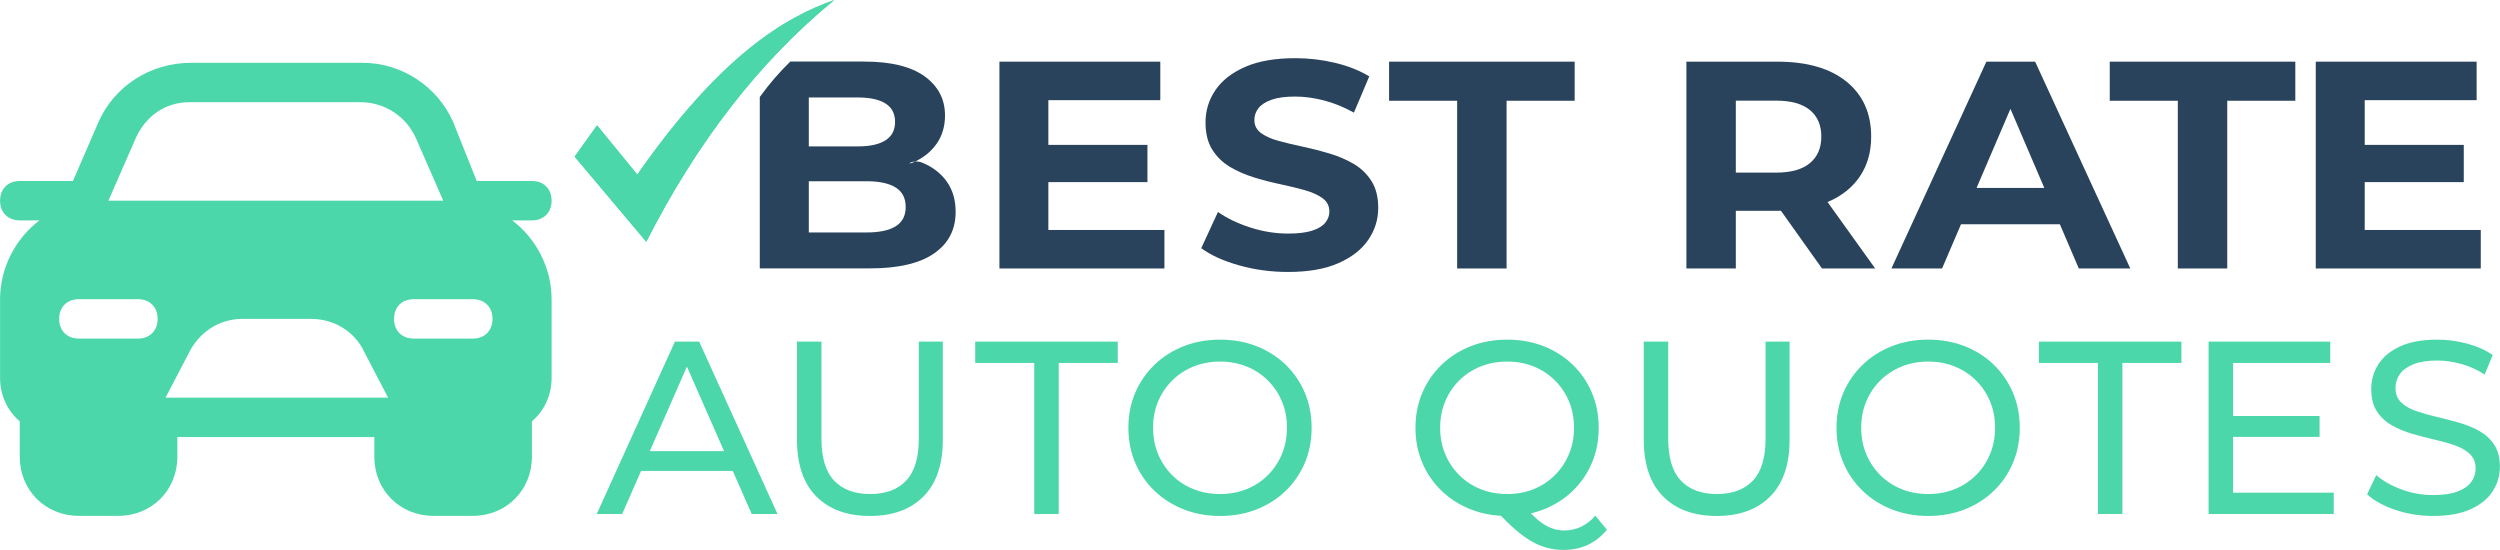
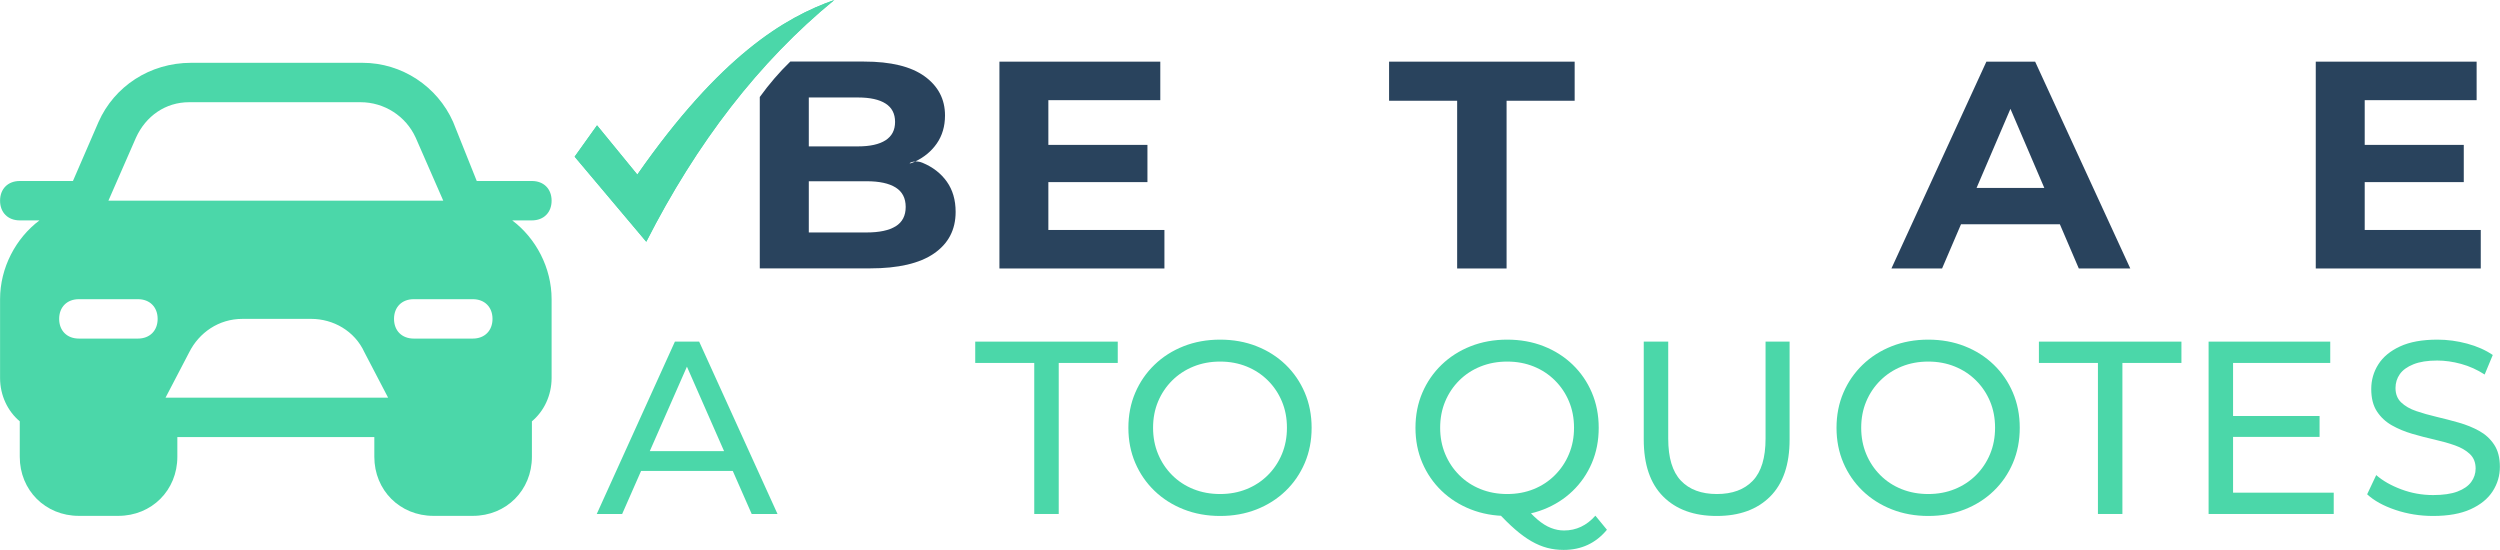
<svg xmlns="http://www.w3.org/2000/svg" width="100%" height="100%" viewBox="0 0 2327 512" version="1.1" xml:space="preserve" style="fill-rule:evenodd;clip-rule:evenodd;stroke-linejoin:round;stroke-miterlimit:2;">
  <g transform="matrix(4.167,0,0,4.167,0,0)">
    <g transform="matrix(1,0,0,1,-206.639,-232)">
      <path d="M340,260L335,267L351,286C362.258,263.88 376.187,245.774 393,232C381.888,235.895 367.494,244.502 349,271L340,260Z" style="fill:rgb(75,215,169);" />
      <path d="M340,260L335,267L351,286C362.258,263.88 376.187,245.774 393,232C381.888,235.895 367.494,244.502 349,271L340,260ZM340.054,261.645L348.226,271.633L349.82,271.572C365.105,249.672 377.538,240.098 387.627,235.291C373.144,248.282 360.915,264.659 350.797,284.206C350.797,284.206 336.265,266.95 336.265,266.95L340.054,261.645Z" style="fill:rgb(75,215,169);" />
    </g>
    <g transform="matrix(4.77,0,0,1.16,-1588.61,-108.12)">
      <path d="M360.987,192.181L364.647,158.991L365.783,158.991L369.452,192.181L368.243,192.181L364.977,161.632L365.443,161.632L362.177,192.181L360.987,192.181ZM362.542,183.898L362.862,180.075L367.4,180.075L367.73,183.898L362.542,183.898Z" style="fill:rgb(75,215,169);fill-rule:nonzero;" />
-       <path d="M373.779,192.563C372.715,192.563 371.879,191.314 371.273,188.815C370.667,186.316 370.364,182.66 370.364,177.848L370.364,158.991L371.51,158.991L371.51,177.681C371.51,181.359 371.708,184.055 372.105,185.768C372.501,187.482 373.062,188.339 373.789,188.339C374.516,188.339 375.077,187.482 375.473,185.768C375.87,184.055 376.068,181.359 376.068,177.681L376.068,158.991L377.194,158.991L377.194,177.848C377.194,182.66 376.891,186.316 376.285,188.815C375.679,191.314 374.844,192.563 373.779,192.563Z" style="fill:rgb(75,215,169);fill-rule:nonzero;" />
      <path d="M381.475,192.181L381.475,163.096L378.711,163.096L378.711,158.991L385.385,158.991L385.385,163.096L382.621,163.096L382.621,192.181L381.475,192.181Z" style="fill:rgb(75,215,169);fill-rule:nonzero;" />
      <path d="M390.18,192.563C389.564,192.563 388.993,192.138 388.469,191.287C387.945,190.436 387.489,189.245 387.104,187.715C386.718,186.184 386.418,184.39 386.204,182.334C385.99,180.278 385.883,178.029 385.883,175.586C385.883,173.144 385.99,170.895 386.204,168.838C386.418,166.782 386.718,164.987 387.105,163.452C387.491,161.917 387.946,160.727 388.468,159.88C388.99,159.033 389.56,158.609 390.178,158.609C390.796,158.609 391.365,159.03 391.885,159.873C392.406,160.715 392.858,161.899 393.244,163.425C393.629,164.951 393.928,166.747 394.143,168.812C394.357,170.878 394.464,173.137 394.464,175.59C394.464,178.043 394.357,180.301 394.143,182.364C393.928,184.427 393.629,186.222 393.244,187.747C392.858,189.273 392.406,190.457 391.885,191.3C391.365,192.142 390.797,192.563 390.18,192.563ZM390.178,188.339C390.628,188.339 391.042,188.022 391.422,187.388C391.802,186.754 392.132,185.86 392.414,184.706C392.696,183.552 392.915,182.202 393.072,180.655C393.229,179.109 393.308,177.415 393.308,175.574C393.308,173.734 393.23,172.045 393.073,170.508C392.917,168.972 392.698,167.626 392.416,166.471C392.134,165.316 391.803,164.421 391.423,163.786C391.042,163.151 390.628,162.833 390.178,162.833C389.728,162.833 389.313,163.151 388.931,163.787C388.55,164.422 388.217,165.319 387.934,166.476C387.651,167.633 387.431,168.98 387.274,170.519C387.117,172.057 387.039,173.742 387.039,175.573C387.039,177.404 387.117,179.092 387.274,180.639C387.43,182.186 387.65,183.541 387.932,184.704C388.215,185.867 388.547,186.764 388.93,187.394C389.312,188.024 389.728,188.339 390.178,188.339Z" style="fill:rgb(75,215,169);fill-rule:nonzero;" />
      <path d="M403.625,192.563C403.008,192.563 402.438,192.138 401.913,191.287C401.389,190.436 400.934,189.245 400.548,187.715C400.162,186.184 399.862,184.39 399.648,182.334C399.434,180.278 399.327,178.029 399.327,175.586C399.327,173.144 399.434,170.895 399.648,168.838C399.862,166.782 400.163,164.987 400.549,163.452C400.936,161.917 401.39,160.727 401.912,159.88C402.435,159.033 403.005,158.609 403.622,158.609C404.24,158.609 404.809,159.03 405.33,159.873C405.85,160.715 406.303,161.899 406.688,163.425C407.073,164.951 407.373,166.747 407.587,168.812C407.801,170.878 407.908,173.137 407.908,175.59C407.908,178.043 407.801,180.301 407.587,182.364C407.373,184.427 407.073,186.222 406.688,187.747C406.303,189.273 405.85,190.457 405.33,191.3C404.809,192.142 404.241,192.563 403.625,192.563ZM406.265,199.101C405.999,199.101 405.743,198.969 405.498,198.706C405.253,198.442 405.006,198.018 404.759,197.435C404.512,196.852 404.258,196.094 403.997,195.162C403.735,194.23 403.453,193.082 403.148,191.719L404.383,190.4C404.612,191.57 404.832,192.524 405.044,193.263C405.256,194.003 405.464,194.537 405.669,194.865C405.873,195.194 406.078,195.358 406.284,195.358C406.854,195.358 407.344,194.409 407.752,192.511L408.293,195.218C407.771,197.807 407.095,199.101 406.265,199.101ZM403.622,188.339C404.072,188.339 404.486,188.023 404.866,187.39C405.245,186.758 405.576,185.86 405.858,184.696C406.141,183.533 406.361,182.177 406.517,180.63C406.674,179.083 406.752,177.402 406.752,175.586C406.752,173.743 406.674,172.051 406.517,170.512C406.361,168.973 406.141,167.624 405.858,166.467C405.576,165.309 405.245,164.414 404.866,163.782C404.486,163.15 404.072,162.833 403.622,162.833C403.173,162.833 402.757,163.15 402.374,163.782C401.992,164.414 401.659,165.309 401.377,166.467C401.094,167.624 400.875,168.973 400.718,170.512C400.561,172.051 400.483,173.743 400.483,175.586C400.483,177.402 400.561,179.083 400.718,180.63C400.875,182.177 401.094,183.533 401.377,184.696C401.659,185.86 401.992,186.758 402.374,187.39C402.757,188.023 403.173,188.339 403.622,188.339Z" style="fill:rgb(75,215,169);fill-rule:nonzero;" />
      <path d="M413.432,192.563C412.368,192.563 411.532,191.314 410.926,188.815C410.32,186.316 410.017,182.66 410.017,177.848L410.017,158.991L411.163,158.991L411.163,177.681C411.163,181.359 411.361,184.055 411.758,185.768C412.154,187.482 412.716,188.339 413.442,188.339C414.169,188.339 414.73,187.482 415.126,185.768C415.523,184.055 415.721,181.359 415.721,177.681L415.721,158.991L416.847,158.991L416.847,177.848C416.847,182.66 416.544,186.316 415.938,188.815C415.332,191.314 414.497,192.563 413.432,192.563Z" style="fill:rgb(75,215,169);fill-rule:nonzero;" />
      <path d="M423.342,192.563C422.725,192.563 422.155,192.138 421.63,191.287C421.106,190.436 420.651,189.245 420.265,187.715C419.879,186.184 419.579,184.39 419.365,182.334C419.151,180.278 419.044,178.029 419.044,175.586C419.044,173.144 419.151,170.895 419.365,168.838C419.579,166.782 419.88,164.987 420.266,163.452C420.653,161.917 421.107,160.727 421.629,159.88C422.152,159.033 422.722,158.609 423.339,158.609C423.957,158.609 424.526,159.03 425.047,159.873C425.567,160.715 426.02,161.899 426.405,163.425C426.79,164.951 427.09,166.747 427.304,168.812C427.518,170.878 427.625,173.137 427.625,175.59C427.625,178.043 427.518,180.301 427.304,182.364C427.09,184.427 426.79,186.222 426.405,187.747C426.02,189.273 425.567,190.457 425.047,191.3C424.526,192.142 423.958,192.563 423.342,192.563ZM423.339,188.339C423.789,188.339 424.204,188.022 424.583,187.388C424.963,186.754 425.294,185.86 425.576,184.706C425.857,183.552 426.077,182.202 426.234,180.655C426.391,179.109 426.469,177.415 426.469,175.574C426.469,173.734 426.391,172.045 426.235,170.508C426.078,168.972 425.859,167.626 425.577,166.471C425.295,165.316 424.964,164.421 424.584,163.786C424.204,163.151 423.789,162.833 423.339,162.833C422.89,162.833 422.474,163.151 422.093,163.787C421.711,164.422 421.379,165.319 421.096,166.476C420.812,167.633 420.592,168.98 420.435,170.519C420.278,172.057 420.2,173.742 420.2,175.573C420.2,177.404 420.278,179.092 420.435,180.639C420.592,182.186 420.811,183.541 421.094,184.704C421.376,185.867 421.709,186.764 422.091,187.394C422.474,188.024 422.89,188.339 423.339,188.339Z" style="fill:rgb(75,215,169);fill-rule:nonzero;" />
      <path d="M431.286,192.181L431.286,163.096L428.522,163.096L428.522,158.991L435.196,158.991L435.196,163.096L432.432,163.096L432.432,192.181L431.286,192.181Z" style="fill:rgb(75,215,169);fill-rule:nonzero;" />
      <path d="M436.468,192.181L436.468,158.991L442.165,158.991L442.165,163.096L437.614,163.096L437.614,188.077L442.328,188.077L442.328,192.181L436.468,192.181ZM437.517,177.338L437.517,173.313L441.665,173.313L441.665,177.338L437.517,177.338Z" style="fill:rgb(75,215,169);fill-rule:nonzero;" />
      <path d="M446.983,192.563C446.366,192.563 445.777,192.174 445.216,191.396C444.655,190.618 444.214,189.616 443.893,188.39L444.318,184.69C444.623,185.79 445.015,186.706 445.492,187.439C445.969,188.172 446.465,188.539 446.981,188.539C447.448,188.539 447.828,188.314 448.12,187.864C448.411,187.414 448.626,186.801 448.765,186.026C448.903,185.251 448.973,184.384 448.973,183.425C448.973,182.272 448.884,181.347 448.706,180.649C448.528,179.952 448.295,179.394 448.007,178.974C447.719,178.555 447.4,178.183 447.052,177.86C446.704,177.536 446.355,177.165 446.006,176.746C445.657,176.326 445.339,175.782 445.051,175.112C444.763,174.442 444.53,173.549 444.352,172.435C444.174,171.32 444.085,169.88 444.085,168.115C444.085,166.394 444.195,164.815 444.416,163.377C444.637,161.939 444.976,160.785 445.434,159.914C445.891,159.044 446.474,158.609 447.182,158.609C447.652,158.609 448.117,158.866 448.578,159.379C449.039,159.892 449.439,160.62 449.776,161.564L449.396,165.325C449.047,164.398 448.68,163.718 448.295,163.284C447.909,162.85 447.536,162.633 447.174,162.633C446.724,162.633 446.353,162.872 446.062,163.352C445.771,163.832 445.558,164.466 445.423,165.254C445.288,166.043 445.221,166.932 445.221,167.922C445.221,169.08 445.31,170.008 445.488,170.705C445.666,171.402 445.899,171.954 446.187,172.36C446.475,172.766 446.794,173.138 447.143,173.475C447.491,173.812 447.84,174.184 448.188,174.593C448.537,175.001 448.855,175.534 449.143,176.19C449.431,176.847 449.664,177.73 449.842,178.84C450.02,179.95 450.109,181.371 450.109,183.105C450.109,184.799 449.996,186.365 449.772,187.803C449.547,189.241 449.204,190.394 448.741,191.262C448.278,192.129 447.692,192.563 446.983,192.563Z" style="fill:rgb(75,215,169);fill-rule:nonzero;" />
    </g>
    <g transform="matrix(3.96,0,0,1.16,-1266.2,-171.12)">
      <g transform="matrix(0.253,0,0,0.862,266.556,-52.483)">
        <path d="M386.444,245.772L402.889,245.772C408.859,245.772 413.359,246.872 416.391,249.071C419.422,251.271 420.938,254.184 420.938,257.81C420.938,260.222 420.324,262.314 419.097,264.087C417.917,265.791 416.315,267.127 414.292,268.095C412.988,268.164 412.465,268.93 414.043,268.211C414.127,268.173 414.21,268.134 414.292,268.095C414.758,268.07 415.323,268.134 415.928,268.386C418.228,269.345 420.032,270.749 421.341,272.596C422.65,274.443 423.305,276.696 423.305,279.354C423.305,283.331 421.696,286.428 418.48,288.646C415.263,290.863 410.519,291.972 404.249,291.972L379.639,291.972L379.639,253.689C381.727,250.791 383.995,248.153 386.444,245.772ZM390.57,272.519L390.57,283.949L403.463,283.949C406.298,283.949 408.458,283.488 409.943,282.567C411.428,281.646 412.171,280.206 412.171,278.248C412.171,276.29 411.428,274.844 409.943,273.91C408.458,272.975 406.298,272.508 403.463,272.508L390.57,272.519ZM401.534,264.721C404.222,264.721 406.272,264.265 407.685,263.352C409.098,262.44 409.804,261.075 409.804,259.258C409.804,257.423 409.098,256.054 407.685,255.151C406.272,254.247 404.222,253.795 401.534,253.795L390.57,253.795L390.57,264.721L401.534,264.721Z" style="fill:rgb(41,67,93);fill-rule:nonzero;" />
      </g>
      <path d="M376.123,199.217L376.123,159.39L385.197,159.39L385.197,166.805L378.883,166.805L378.883,191.802L385.43,191.802L385.43,199.217L376.123,199.217ZM378.681,182.585L378.681,175.418L384.472,175.418L384.472,182.585L378.681,182.585Z" style="fill:rgb(41,67,93);fill-rule:nonzero;" />
-       <path d="M392.401,199.888C391.442,199.888 390.521,199.462 389.638,198.612C388.755,197.762 388.044,196.661 387.507,195.31L388.449,188.339C388.959,189.554 389.568,190.55 390.275,191.328C390.982,192.106 391.695,192.495 392.414,192.495C392.969,192.495 393.415,192.313 393.752,191.947C394.089,191.582 394.337,191.078 394.495,190.435C394.654,189.792 394.733,189.06 394.733,188.239C394.733,187.175 394.606,186.326 394.351,185.691C394.097,185.056 393.764,184.539 393.352,184.141C392.94,183.742 392.485,183.364 391.989,183.007C391.492,182.65 390.994,182.212 390.495,181.693C389.996,181.173 389.54,180.494 389.128,179.656C388.716,178.818 388.383,177.711 388.129,176.334C387.875,174.957 387.748,173.207 387.748,171.083C387.748,168.824 387.932,166.759 388.302,164.89C388.671,163.021 389.231,161.525 389.981,160.403C390.731,159.28 391.676,158.719 392.815,158.719C393.566,158.719 394.308,159.015 395.043,159.607C395.777,160.2 396.425,161.072 396.985,162.225L396.118,169.208C395.565,168.153 395.005,167.373 394.44,166.868C393.874,166.364 393.325,166.111 392.792,166.111C392.25,166.111 391.81,166.317 391.471,166.728C391.131,167.138 390.885,167.682 390.733,168.359C390.58,169.036 390.504,169.796 390.504,170.64C390.504,171.689 390.631,172.527 390.885,173.155C391.14,173.782 391.473,174.286 391.885,174.665C392.297,175.045 392.753,175.416 393.252,175.776C393.751,176.137 394.249,176.571 394.746,177.08C395.242,177.588 395.697,178.255 396.109,179.082C396.521,179.908 396.854,181.006 397.108,182.375C397.363,183.744 397.49,185.472 397.49,187.558C397.49,189.78 397.303,191.825 396.93,193.694C396.558,195.563 395.995,197.063 395.244,198.193C394.492,199.323 393.545,199.888 392.401,199.888Z" style="fill:rgb(41,67,93);fill-rule:nonzero;" />
      <path d="M401.942,199.217L401.942,166.918L398.102,166.918L398.102,159.39L408.57,159.39L408.57,166.918L404.73,166.918L404.73,199.217L401.942,199.217Z" style="fill:rgb(41,67,93);fill-rule:nonzero;" />
-       <path d="M414.873,199.217L414.873,159.39L420,159.39C421.677,159.39 422.978,160.673 423.905,163.24C424.832,165.808 425.296,169.336 425.296,173.826C425.296,176.784 425.084,179.333 424.662,181.472C424.24,183.611 423.639,185.251 422.859,186.392C422.078,187.534 421.148,188.105 420.068,188.105L416.418,188.105L417.661,184.096L417.661,199.217L414.873,199.217ZM422.522,199.217L419.507,184.743L422.483,184.743L425.522,199.217L422.522,199.217ZM417.661,185.095L416.418,180.758L419.924,180.758C420.775,180.758 421.414,180.146 421.842,178.923C422.27,177.699 422.484,176 422.484,173.826C422.484,171.63 422.27,169.926 421.842,168.714C421.414,167.502 420.775,166.896 419.924,166.896L416.418,166.896L417.661,162.524L417.661,185.095Z" style="fill:rgb(41,67,93);fill-rule:nonzero;" />
      <path d="M426.438,199.217L431.795,159.39L434.545,159.39L439.912,199.217L437.008,199.217L432.6,164.08L433.703,164.08L429.295,199.217L426.438,199.217ZM429.128,190.697L429.857,183.702L436.048,183.702L436.788,190.697L429.128,190.697Z" style="fill:rgb(41,67,93);fill-rule:nonzero;" />
-       <path d="M442.593,199.217L442.593,166.918L438.753,166.918L438.753,159.39L449.221,159.39L449.221,166.918L445.381,166.918L445.381,199.217L442.593,199.217Z" style="fill:rgb(41,67,93);fill-rule:nonzero;" />
      <path d="M450.374,199.217L450.374,159.39L459.448,159.39L459.448,166.805L453.135,166.805L453.135,191.802L459.681,191.802L459.681,199.217L450.374,199.217ZM452.932,182.585L452.932,175.418L458.723,175.418L458.723,182.585L452.932,182.585Z" style="fill:rgb(41,67,93);fill-rule:nonzero;" />
    </g>
    <g transform="matrix(0.176,0,0,0.176,-8.786,-7.97)">
      <path d="M700,325L725,325C740,325 750,315 750,300C750,285 740,275 725,275L655,275L625,200C605,155 560,125 510,125L292.5,125C240,125 195,155 175,200L142.5,275L75,275C60,275 50,285 50,300C50,315 60,325 75,325L100,325C70,347.5 50,385 50,425L50,525C50,547.5 60,567.5 75,580L75,625C75,667.5 107.5,700 150,700L200,700C242.5,700 275,667.5 275,625L275,600L525,600L525,625C525,667.5 557.5,700 600,700L650,700C692.5,700 725,667.5 725,625L725,580C740,567.5 750,547.5 750,525L750,425C750,385 730,347.5 700,325ZM675,450C675,465 665,475 650,475L575,475C560,475 550,465 550,450C550,435 560,425 575,425L650,425C665,425 675,435 675,450ZM150,425L225,425C240,425 250,435 250,450C250,465 240,475 225,475L150,475C135,475 125,465 125,450C125,435 135,425 150,425ZM260,550L290,492.5C302.5,467.5 327.5,450 357.5,450L445,450C472.5,450 500,465 512.5,492.5L542.5,550L260,550ZM222.5,220C235,192.5 260,175 290,175L507.5,175C537.5,175 565,192.5 577.5,220L612.5,300L187.5,300L222.5,220Z" style="fill:rgb(75,215,169);fill-rule:nonzero;" />
    </g>
  </g>
</svg>